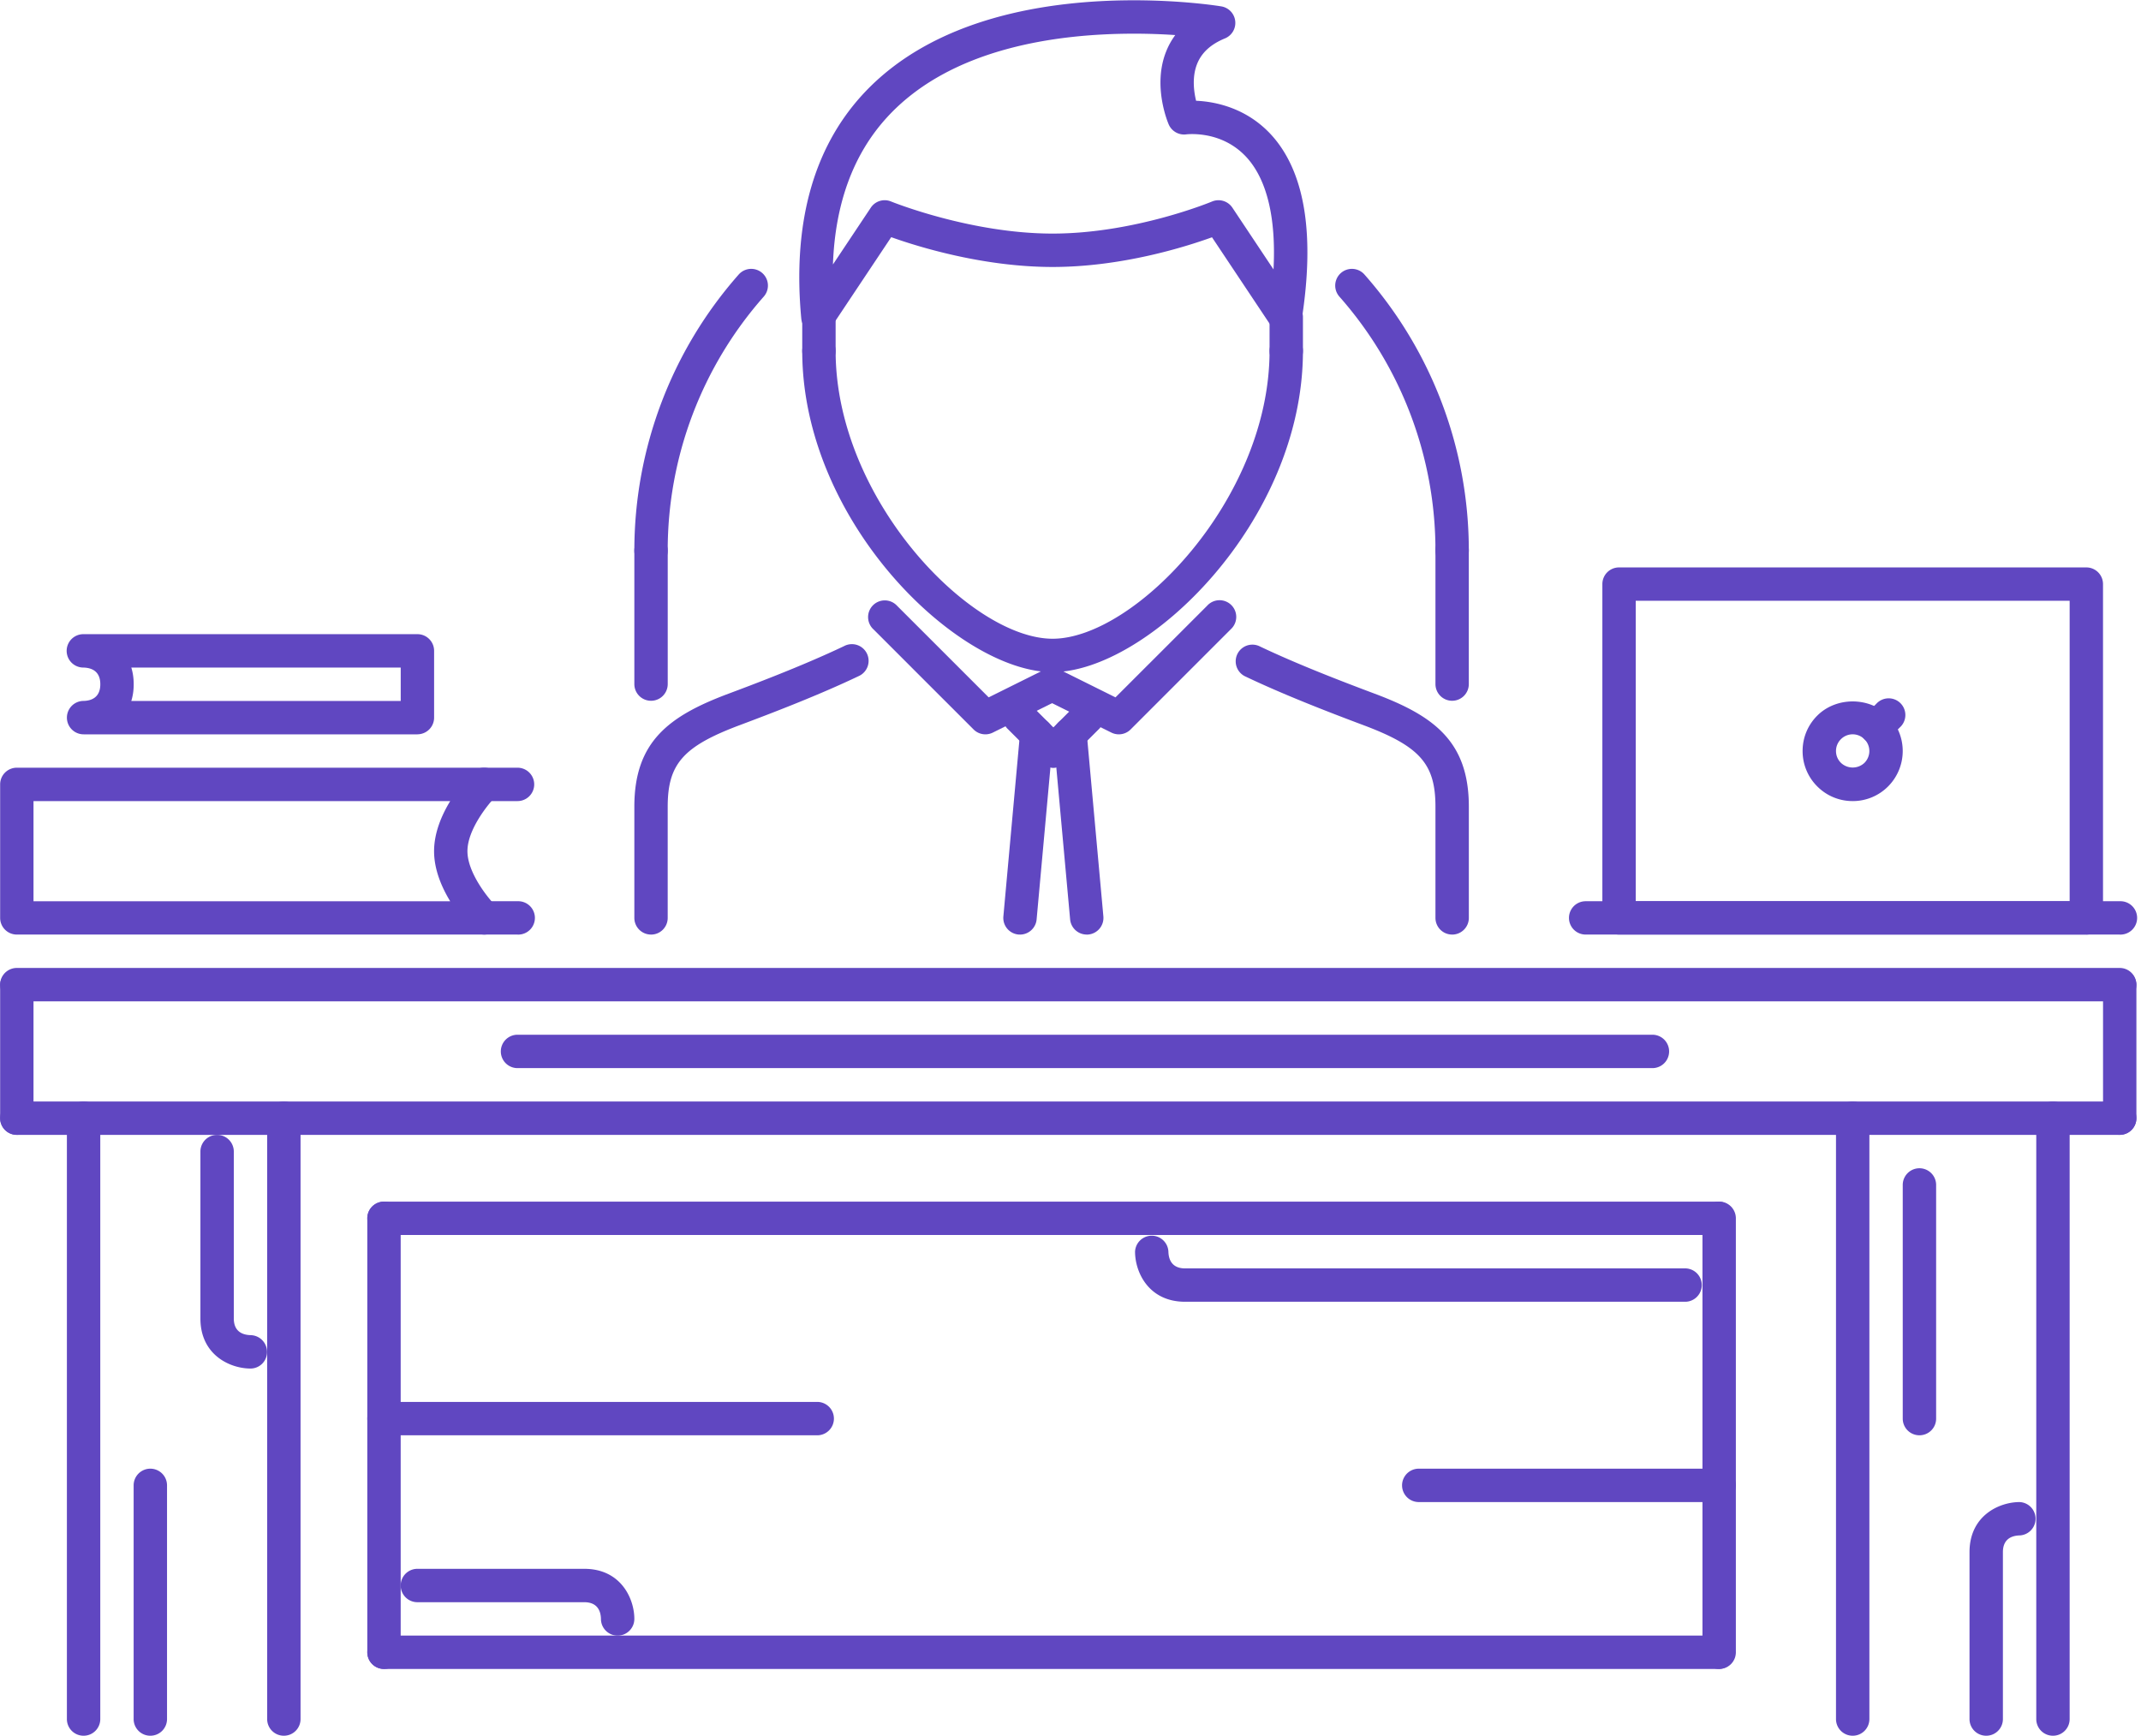
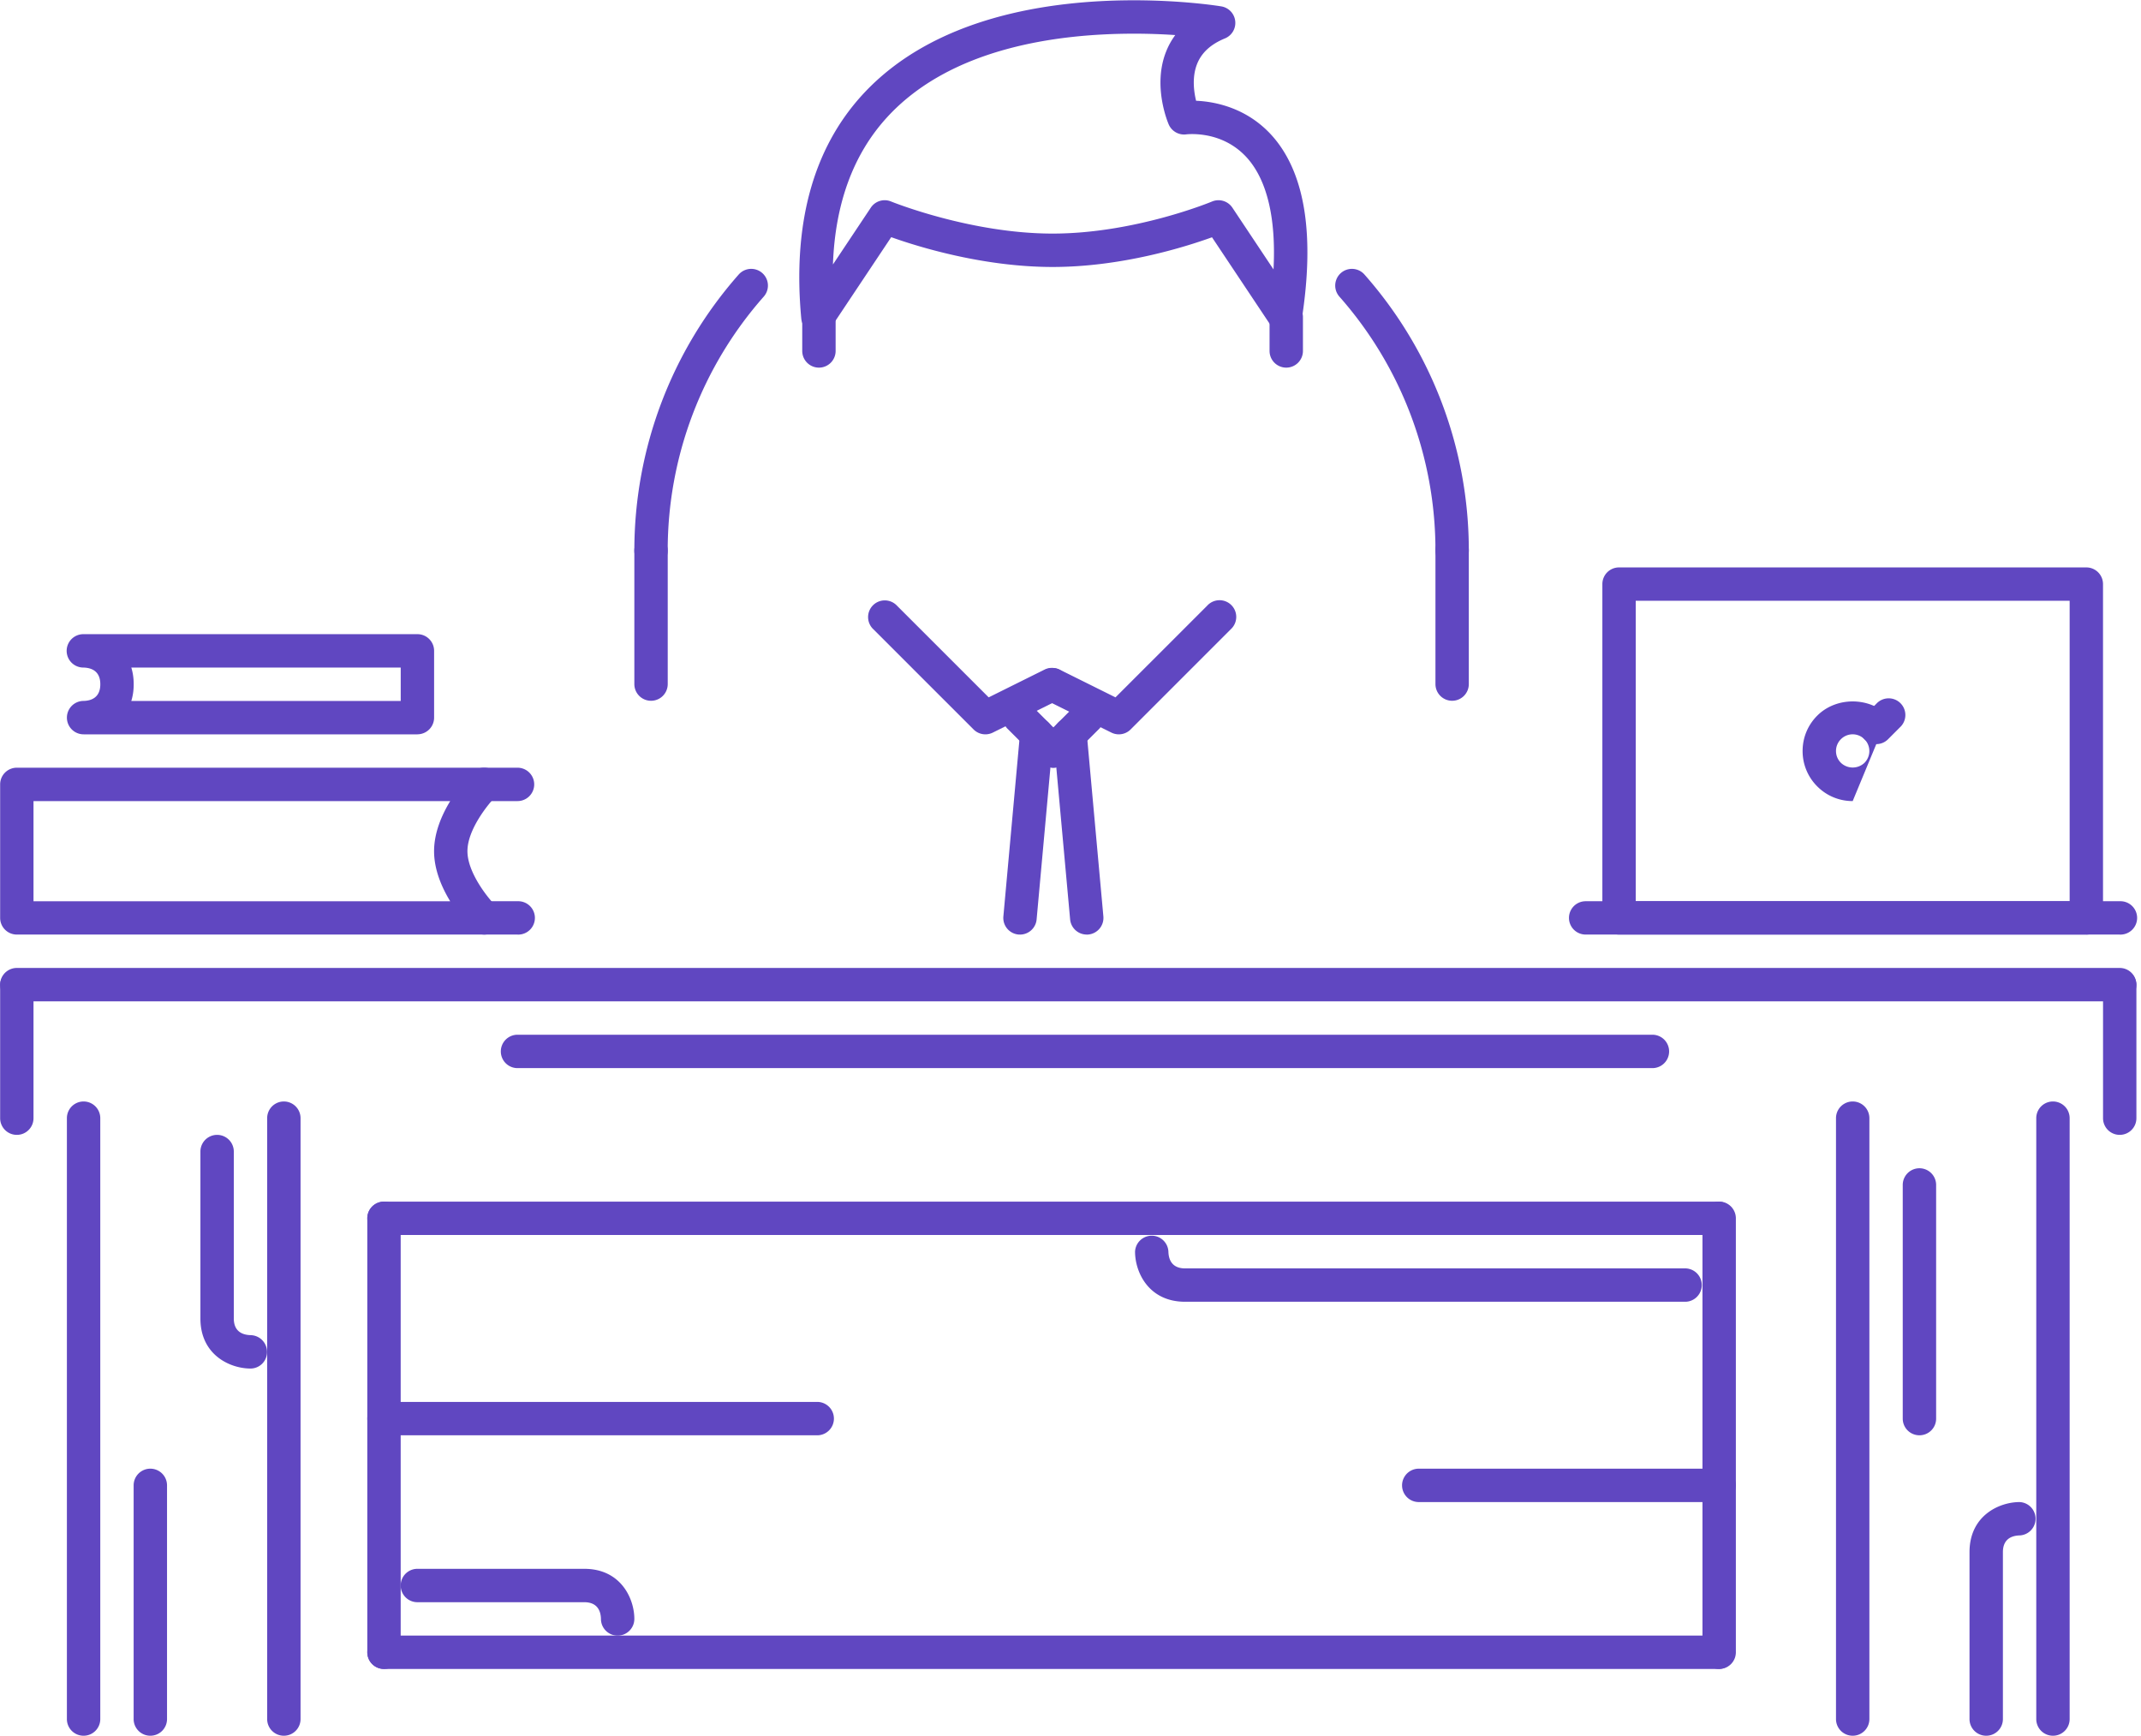
<svg xmlns="http://www.w3.org/2000/svg" width="74" height="60" viewBox="0 0 74 60">
  <g fill="#6047C1" fill-rule="nonzero">
-     <path d="M22.502 32.3a.576.576 0 0 1-.577-.576v-3.843c0-2.25 1.195-3.136 3.26-3.908.69-.258 2.525-.944 3.99-1.643a.577.577 0 1 1 .498 1.04c-1.354.647-2.98 1.271-4.085 1.685-1.97.736-2.51 1.343-2.51 2.826v3.843c0 .32-.257.577-.576.577zM50.19 32.3a.576.576 0 0 1-.576-.576v-3.843c0-1.483-.54-2.09-2.51-2.826-1.104-.414-2.731-1.039-4.087-1.688a.577.577 0 0 1 .498-1.04c1.315.629 2.91 1.24 3.993 1.646 2.064.772 3.26 1.659 3.26 3.908v3.843c0 .32-.259.577-.577.577zM36.381 23.23c-3.26 0-8.653-5.189-8.653-11.101a.577.577 0 1 1 1.154 0c0 5.13 4.678 9.947 7.5 9.947 2.82 0 7.498-4.818 7.498-9.947a.577.577 0 1 1 1.154 0c0 5.912-5.393 11.1-8.653 11.1z" />
    <path d="M28.27 11.535a.575.575 0 0 1-.575-.523c-.305-3.26.402-5.857 2.1-7.722C32.266.58 36.268.01 39.19.01c1.744 0 2.978.203 3.03.212a.579.579 0 0 1 .124 1.103c-.493.202-.808.49-.966.879-.181.45-.117.95-.037 1.279.589.023 1.774.213 2.677 1.266 1.097 1.283 1.425 3.401.974 6.298a.578.578 0 0 1-1.05.231l-2.051-3.077c-.919.332-3.119 1.026-5.51 1.026-2.398 0-4.648-.698-5.578-1.03l-2.053 3.08a.576.576 0 0 1-.48.258zM42.115 6.92c.188 0 .37.093.48.257l1.422 2.135c.09-1.728-.208-3.03-.876-3.813-.646-.752-1.492-.865-1.939-.865-.113 0-.185.008-.2.01a.58.58 0 0 1-.606-.34c-.023-.054-.572-1.332-.087-2.532.08-.202.186-.388.312-.56a21.118 21.118 0 0 0-1.431-.048c-2.69 0-6.357.504-8.541 2.902-1.162 1.276-1.784 2.977-1.86 5.075l1.309-1.964a.576.576 0 0 1 .698-.214c.027.011 2.745 1.11 5.585 1.11 2.838 0 5.484-1.096 5.51-1.108a.585.585 0 0 1 .224-.045z" />
    <path d="M44.457 12.706a.577.577 0 0 1-.577-.577v-1.17a.577.577 0 1 1 1.154 0v1.17a.577.577 0 0 1-.577.577zM28.305 12.706a.577.577 0 0 1-.577-.577v-1.17a.577.577 0 1 1 1.154 0v1.17a.577.577 0 0 1-.577.577zM34.057 25.38a.577.577 0 0 1-.408-.17l-3.461-3.46a.577.577 0 1 1 .815-.816l3.169 3.168 1.952-.97a.578.578 0 0 1 .514 1.034l-2.324 1.154a.578.578 0 0 1-.257.06z" />
    <path d="M38.67 25.38a.58.58 0 0 1-.256-.06l-2.325-1.154a.579.579 0 0 1 .514-1.034l1.952.97 3.169-3.168a.577.577 0 1 1 .815.815l-3.46 3.461a.576.576 0 0 1-.409.17zM36.408 26.533a.575.575 0 0 1-.408-.17l-1.153-1.153a.577.577 0 1 1 .815-.815l1.154 1.153a.577.577 0 0 1-.408.985z" />
    <path d="M36.408 26.533a.575.575 0 0 1-.408-.985l1.154-1.153a.577.577 0 1 1 .816.815l-1.154 1.154a.575.575 0 0 1-.408.169z" />
    <path d="M35.255 32.3l-.052-.001a.576.576 0 0 1-.523-.627l.577-6.345c.028-.317.335-.538.626-.522.318.029.552.31.523.626l-.577 6.345a.577.577 0 0 1-.574.525z" />
    <path d="M37.56 32.3a.577.577 0 0 1-.573-.524l-.577-6.345a.577.577 0 0 1 .523-.626c.295-.018.597.205.627.523l.576 6.344a.577.577 0 0 1-.522.627c-.017.002-.035.002-.053.002zM73.264 34.608H.582a.576.576 0 1 1 0-1.154h72.682a.577.577 0 0 1 0 1.154z" />
    <path d="M.582 39.223a.576.576 0 0 1-.577-.577v-4.615a.577.577 0 0 1 1.153 0v4.615c0 .32-.258.577-.576.577z" />
-     <path d="M73.264 39.223H.582a.576.576 0 1 1 0-1.154h72.682a.577.577 0 0 1 0 1.154z" />
    <path d="M73.264 39.223a.576.576 0 0 1-.576-.577v-4.615a.577.577 0 0 1 1.153 0v4.615c0 .32-.258.577-.577.577zM64.035 59.99a.576.576 0 0 1-.577-.577V38.646a.577.577 0 0 1 1.154 0v20.767c0 .32-.258.577-.577.577zM70.957 59.99a.576.576 0 0 1-.577-.577V38.646a.577.577 0 0 1 1.154 0v20.767c0 .32-.258.577-.577.577zM2.889 59.99a.576.576 0 0 1-.577-.577V38.646a.577.577 0 0 1 1.154 0v20.767c0 .32-.258.577-.577.577zM9.811 59.99a.576.576 0 0 1-.577-.577V38.646a.577.577 0 0 1 1.154 0v20.767c0 .32-.258.577-.577.577zM59.42 42.684H13.272a.576.576 0 1 1 0-1.153H59.42a.577.577 0 0 1 0 1.153zM59.42 57.682H13.272a.576.576 0 1 1 0-1.153H59.42a.577.577 0 0 1 0 1.153z" />
    <path d="M13.272 57.682a.576.576 0 0 1-.577-.576V42.107a.577.577 0 0 1 1.154 0v14.998c0 .32-.258.577-.577.577zM59.42 57.682a.576.576 0 0 1-.577-.576V42.107a.577.577 0 0 1 1.154 0v14.998c0 .32-.258.577-.577.577zM5.196 59.99a.576.576 0 0 1-.577-.577v-8.076a.577.577 0 0 1 1.154 0v8.076c0 .32-.258.577-.577.577zM8.657 47.299c-.695 0-1.73-.46-1.73-1.73V39.8a.577.577 0 0 1 1.154 0v5.768c0 .465.317.57.583.577a.58.58 0 0 1 .566.584.572.572 0 0 1-.573.57zM68.65 59.99a.576.576 0 0 1-.577-.577v-5.769c0-1.268 1.035-1.73 1.73-1.73a.577.577 0 0 1 0 1.153c-.259.007-.576.113-.576.577v5.769c0 .32-.258.577-.577.577z" />
    <path d="M21.348 56.529a.576.576 0 0 1-.577-.577c-.006-.26-.112-.577-.577-.577h-5.768a.576.576 0 1 1 0-1.154h5.768c1.27 0 1.731 1.037 1.731 1.73 0 .32-.258.578-.577.578zM58.266 44.991H40.961c-1.27 0-1.73-1.034-1.73-1.73a.577.577 0 0 1 1.153 0c.007.26.113.577.577.577h17.305a.577.577 0 0 1 0 1.153zM66.342 49.606a.576.576 0 0 1-.577-.576v-8.076a.577.577 0 0 1 1.154 0v8.076c0 .32-.258.576-.577.576zM28.27 49.606H13.272a.576.576 0 1 1 0-1.153H28.27a.577.577 0 0 1 0 1.153zM59.42 51.914H49.037a.576.576 0 1 1 0-1.154H59.42a.577.577 0 0 1 0 1.154zM50.19 24.22a.577.577 0 0 1-.576-.577v-4.61a.577.577 0 1 1 1.153 0v4.61a.577.577 0 0 1-.576.577z" />
    <path d="M50.19 19.61a.577.577 0 0 1-.576-.576 13.25 13.25 0 0 0-3.32-8.782.577.577 0 0 1 .866-.764 14.403 14.403 0 0 1 3.607 9.546.576.576 0 0 1-.576.577zM22.502 24.22a.577.577 0 0 1-.577-.577v-4.61a.577.577 0 1 1 1.154 0v4.61a.577.577 0 0 1-.577.577z" />
    <path d="M22.502 19.61a.577.577 0 0 1-.577-.576c0-3.523 1.281-6.913 3.607-9.546a.577.577 0 1 1 .866.763 13.25 13.25 0 0 0-3.32 8.783.576.576 0 0 1-.576.577zM16.733 32.3H.582a.576.576 0 0 1-.577-.576V27.11c0-.319.258-.577.577-.577h16.151a.576.576 0 0 1 .41.983c-.276.278-.987 1.157-.987 1.901 0 .745.711 1.624.986 1.901a.574.574 0 0 1 .123.627.574.574 0 0 1-.532.356zM1.158 31.149H15.56c-.292-.481-.557-1.092-.557-1.73 0-.64.265-1.25.557-1.731H1.158v3.46z" />
    <path d="M17.887 27.687h-1.154a.577.577 0 1 1 0-1.154h1.154a.577.577 0 1 1 0 1.154zM17.887 32.3h-1.154a.576.576 0 1 1 0-1.152h1.154a.577.577 0 1 1 0 1.153zM14.427 25.38H2.89a.577.577 0 1 1 0-1.155c.26-.006.577-.112.577-.576 0-.465-.317-.57-.583-.577a.577.577 0 0 1-.006-1.154h11.55c.318 0 .576.258.576.577v2.307a.577.577 0 0 1-.577.577zm-9.889-1.154h9.312v-1.154H4.538c.053.17.083.362.083.577 0 .215-.03.407-.083.577zM72.11 32.3H55.96a.576.576 0 0 1-.577-.576V20.188c0-.32.258-.577.577-.577H72.11c.319 0 .577.258.577.577v11.536c0 .32-.258.577-.577.577zm-15.574-1.152h14.998V20.764H56.536v10.384z" />
-     <path d="M73.264 32.3H54.805a.576.576 0 1 1 0-1.152h18.46a.577.577 0 1 1 0 1.153zM64.035 27.687c-.463 0-.898-.18-1.224-.507a1.72 1.72 0 0 1-.507-1.224c0-.462.18-.897.507-1.223.654-.654 1.794-.654 2.448 0a1.734 1.734 0 0 1 0 2.447 1.72 1.72 0 0 1-1.224.507zm0-2.308a.572.572 0 0 0-.408.17.572.572 0 0 0-.169.407c0 .155.06.299.17.408a.591.591 0 0 0 .815 0 .578.578 0 0 0-.408-.985z" />
+     <path d="M73.264 32.3H54.805a.576.576 0 1 1 0-1.152h18.46a.577.577 0 1 1 0 1.153zM64.035 27.687c-.463 0-.898-.18-1.224-.507a1.72 1.72 0 0 1-.507-1.224c0-.462.18-.897.507-1.223.654-.654 1.794-.654 2.448 0zm0-2.308a.572.572 0 0 0-.408.17.572.572 0 0 0-.169.407c0 .155.06.299.17.408a.591.591 0 0 0 .815 0 .578.578 0 0 0-.408-.985z" />
    <path d="M64.85 25.717a.575.575 0 0 1-.407-.984l.408-.408a.577.577 0 1 1 .815.815l-.407.408a.574.574 0 0 1-.408.17zM57.113 36.916H17.887a.576.576 0 1 1 0-1.154h39.226a.577.577 0 0 1 0 1.154z" />
  </g>
</svg>